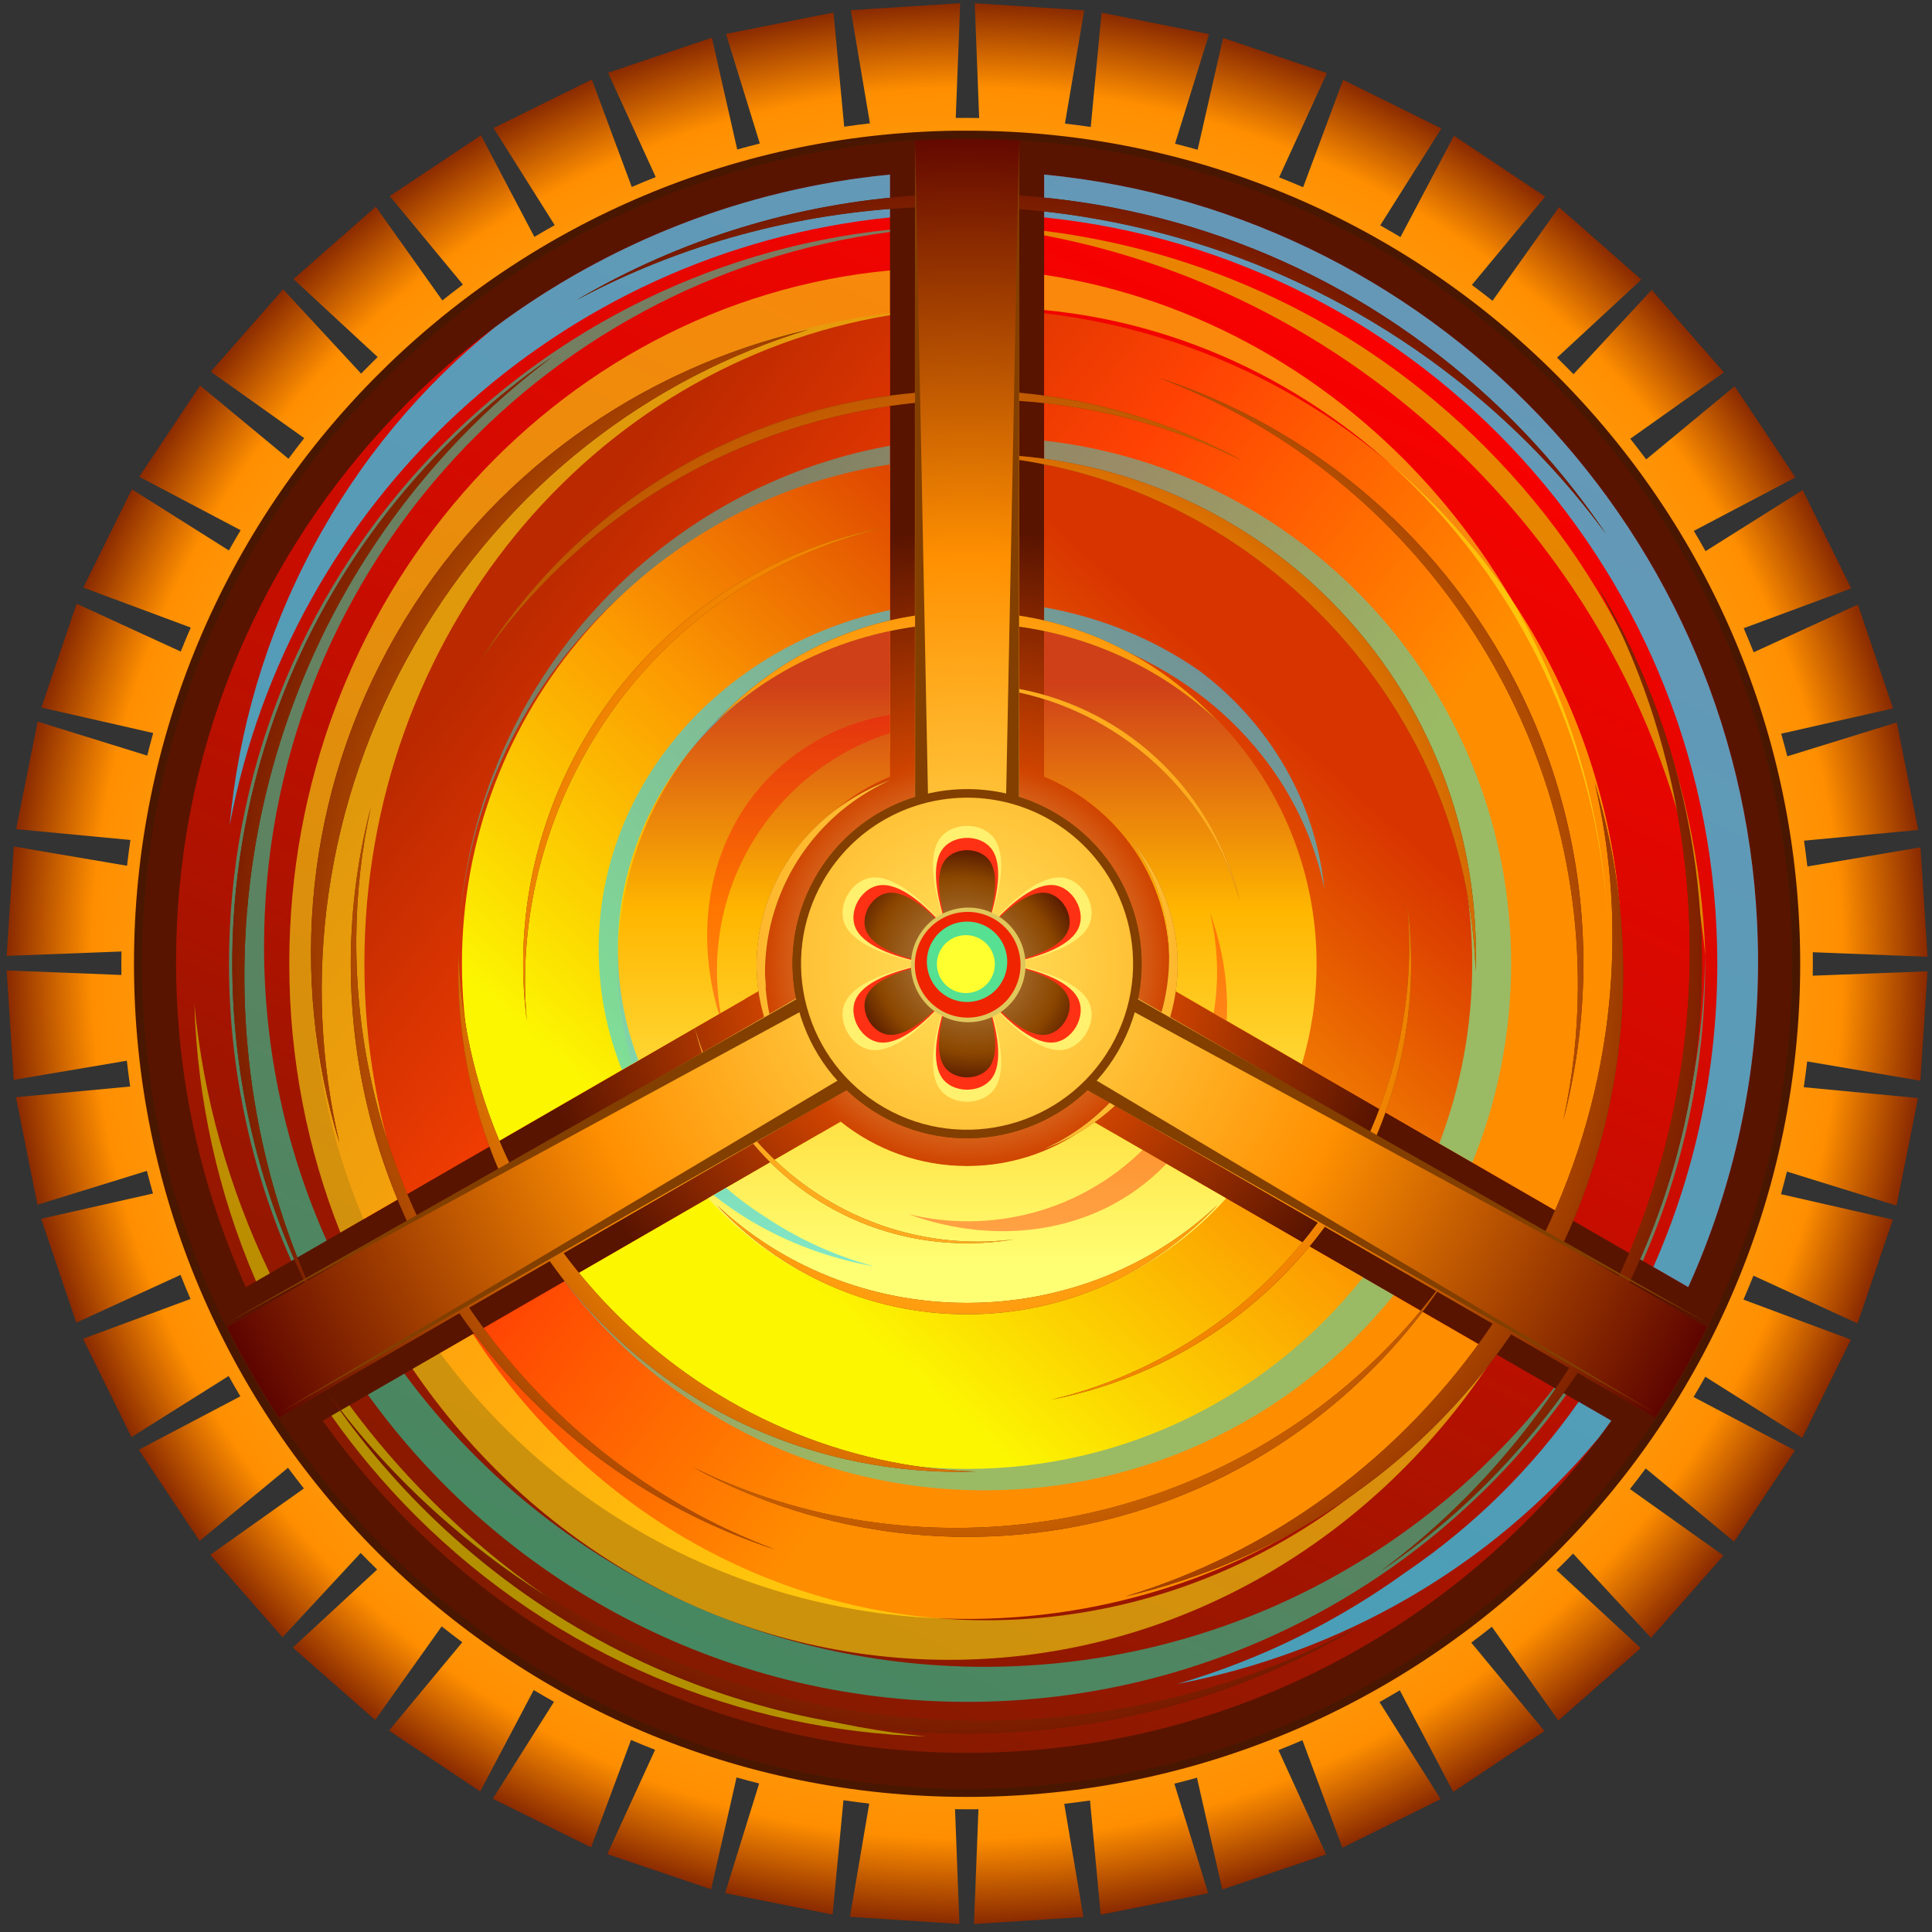
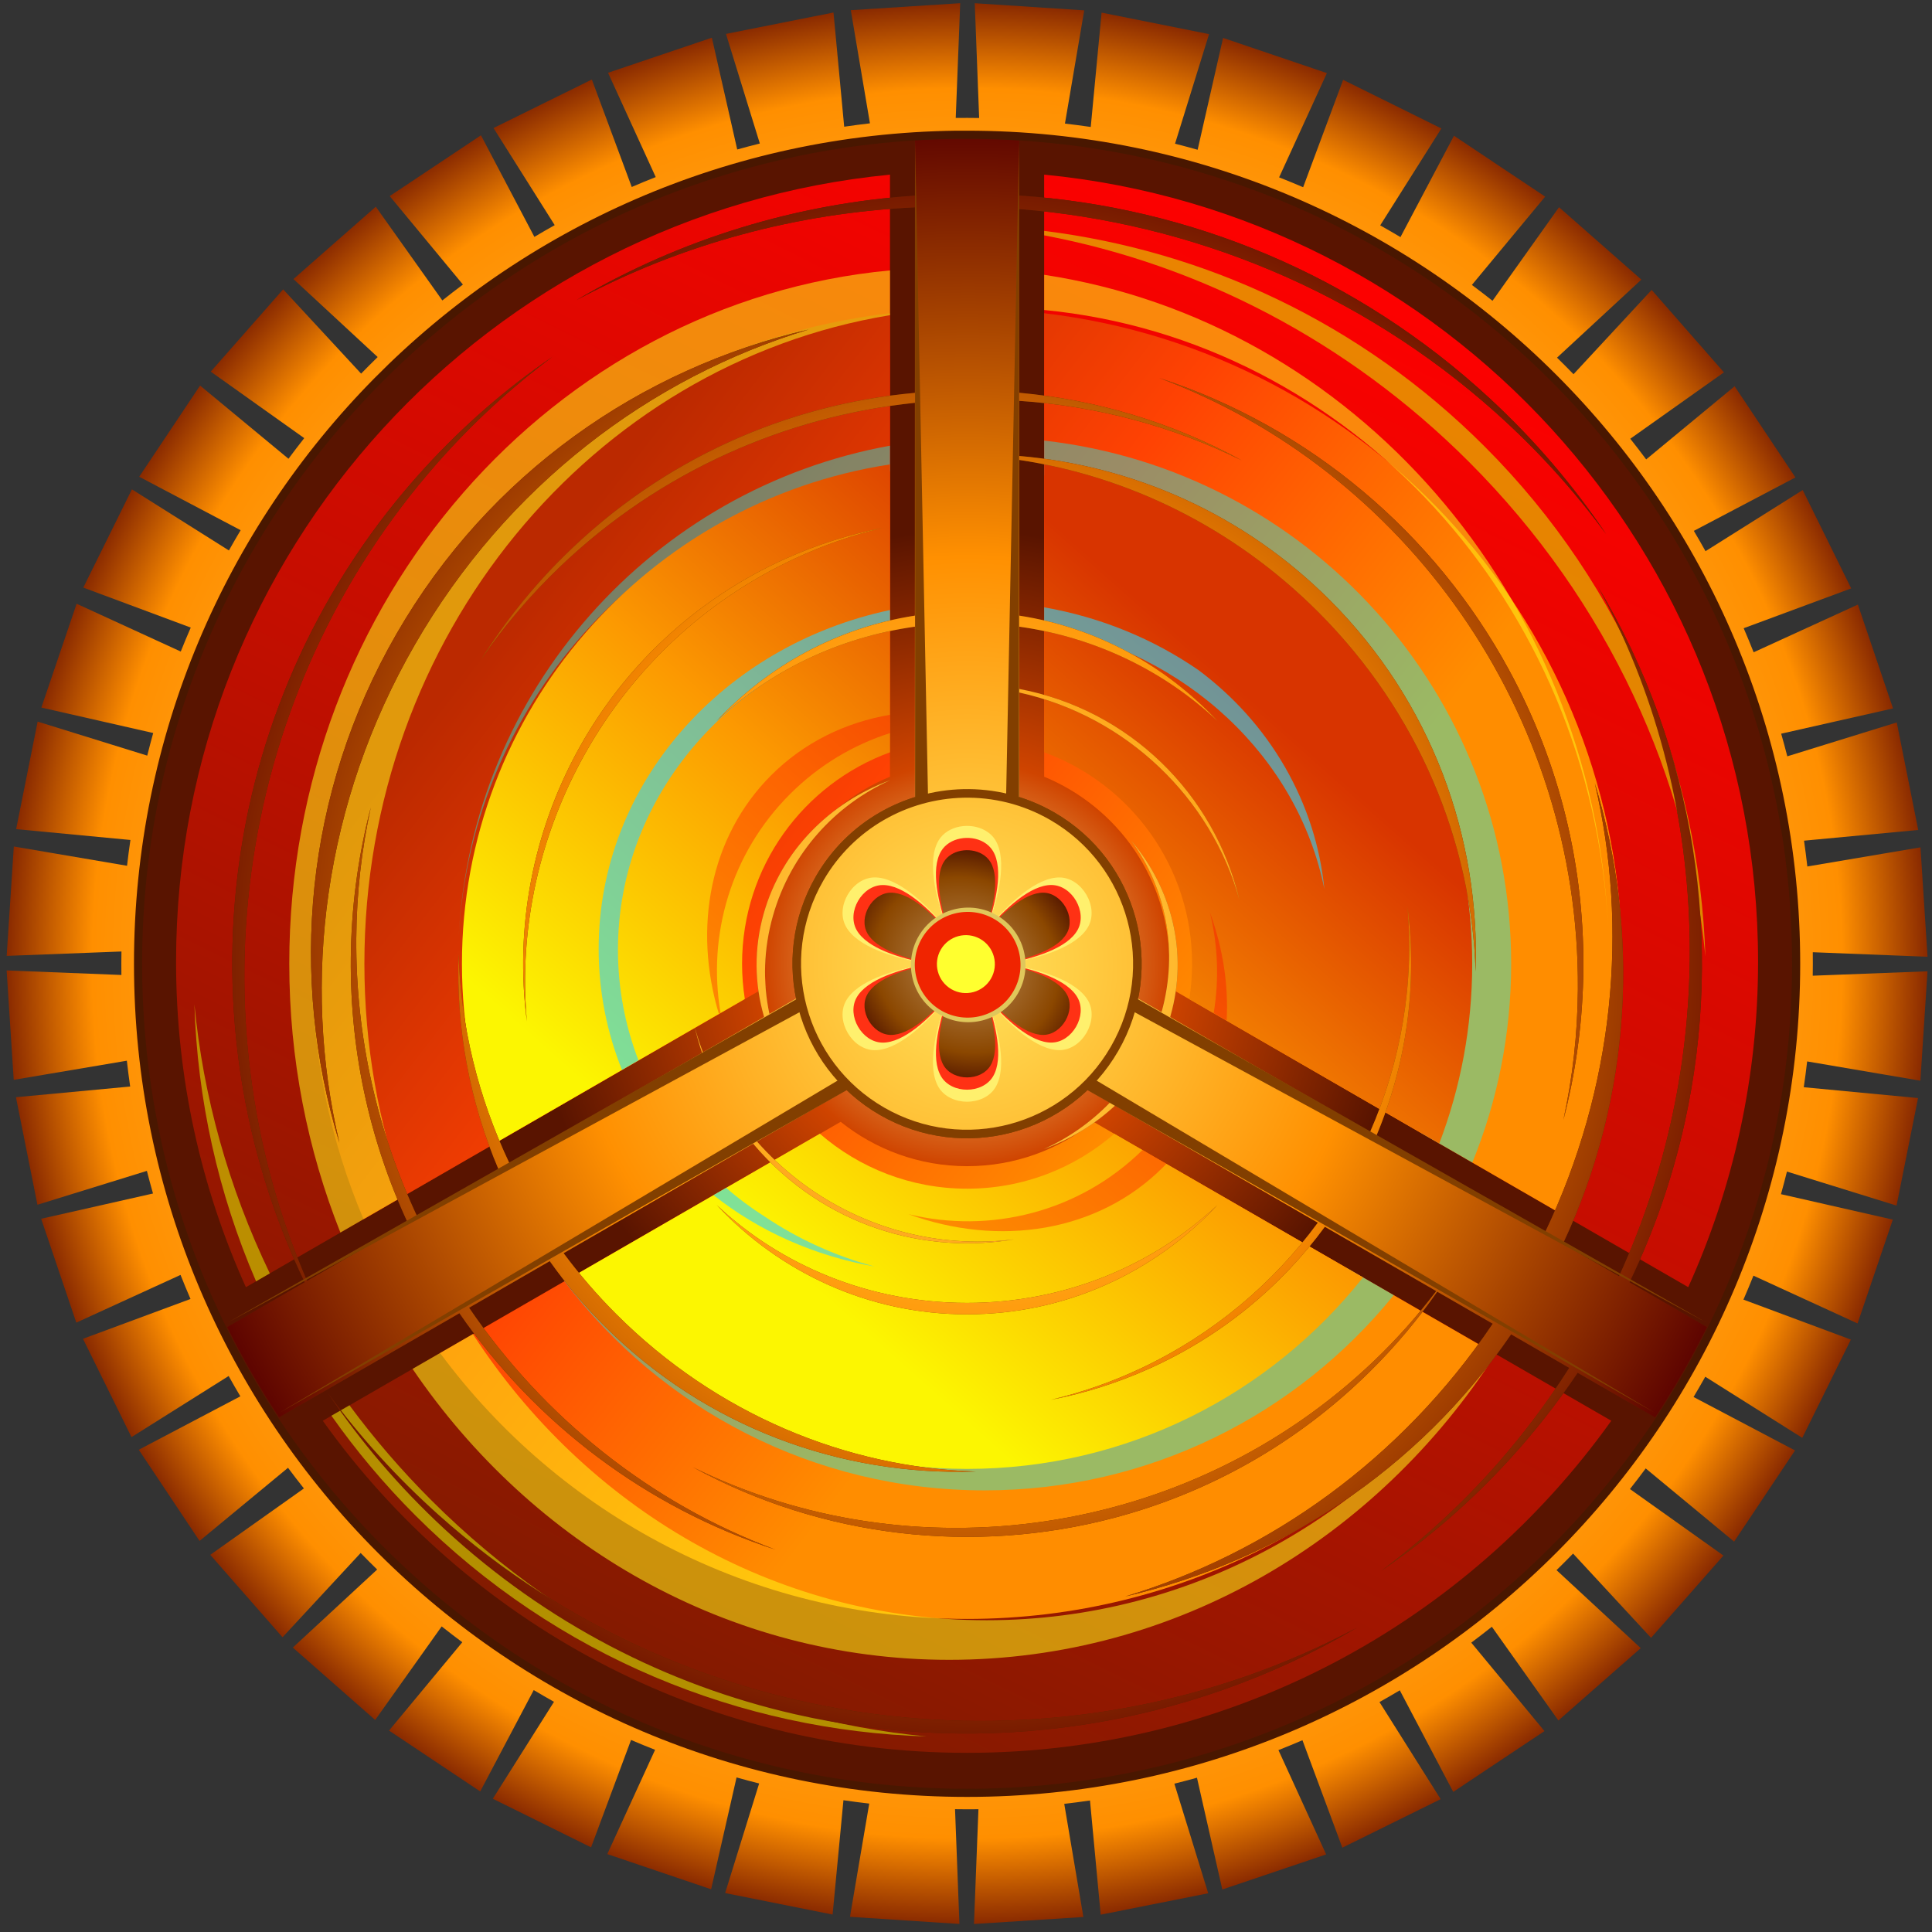
<svg xmlns="http://www.w3.org/2000/svg" xmlns:xlink="http://www.w3.org/1999/xlink" version="1.1" viewBox="0 0 700 700">
  <rect x="0" y="0" width="700" height="700" fill="#333333" stroke="none" />
  <defs>
    <linearGradient id="a">
      <stop stop-color="#bb8f5d" offset="0" />
      <stop stop-color="#8b4700" offset=".754" />
      <stop stop-color="#591b00" offset="1" />
    </linearGradient>
    <linearGradient x1="1886.8" x2="1886.8" y1="604.24" y2="642.5" gradientUnits="userSpaceOnUse">
      <stop stop-color="#ffd36d" offset="0" />
      <stop stop-color="#ff5979" offset=".492" />
      <stop stop-color="#941447" offset="1" />
    </linearGradient>
    <radialGradient id="g" cx="815.14" cy="-1764.8" r="398.21" gradientTransform="matrix(1.012 -1.4115e-7 1.4114e-7 1.012 -9.801 21.158)" gradientUnits="userSpaceOnUse">
      <stop stop-color="#fffa94" offset="0" />
      <stop stop-color="#ff8f00" offset=".879" />
      <stop stop-color="#590000" offset="1" />
    </radialGradient>
    <radialGradient id="f" cx="843.48" cy="-1234.4" r="308.06" gradientTransform="matrix(.523 0 0 .523 401.99 -588.28)" gradientUnits="userSpaceOnUse">
      <stop stop-color="#ffffa2" offset="0" />
      <stop stop-color="#cf4400" offset=".466" />
      <stop stop-color="#591400" offset="1" />
    </radialGradient>
    <linearGradient id="k" x1="980.34" x2="692.45" y1="-2052.2" y2="-1469.9" gradientUnits="userSpaceOnUse">
      <stop stop-color="#f00" offset="0" />
      <stop stop-color="#c40e00" offset=".5" />
      <stop stop-color="#821b00" offset="1" />
    </linearGradient>
    <linearGradient id="j" x1="654.29" x2="911.64" y1="-1939.9" y2="-1741.4" gradientUnits="userSpaceOnUse">
      <stop stop-color="#bb2900" offset="0" />
      <stop stop-color="#ff4203" offset=".5" />
      <stop stop-color="#ff8d00" offset="1" />
    </linearGradient>
    <linearGradient id="i" x1="922.54" x2="726.26" y1="-1878.8" y2="-1657.5" gradientUnits="userSpaceOnUse">
      <stop stop-color="#d83400" offset="0" />
      <stop stop-color="#fc9901" offset=".499" />
      <stop stop-color="#fcf601" offset="1" />
    </linearGradient>
    <linearGradient id="h" x1="813.5" x2="813.5" y1="-1877.8" y2="-1642.1" gradientUnits="userSpaceOnUse">
      <stop stop-color="#cf4019" offset="0" />
      <stop stop-color="#ffb600" offset=".387" />
      <stop stop-color="#ffff74" offset="1" />
    </linearGradient>
    <radialGradient id="e" cx="815.14" cy="-1750.7" r="329.83" gradientTransform="matrix(.989 0 0 1.013 9.331 456.94)" gradientUnits="userSpaceOnUse">
      <stop stop-color="#bb8f5d" offset="0" />
      <stop stop-color="#8b4700" offset=".392" />
      <stop stop-color="#591b00" offset="1" />
    </radialGradient>
    <radialGradient id="d" cx="815.14" cy="-1764.8" r="53.733" gradientTransform="matrix(.719 .415 -.375 .649 -432.57 -957.31)" gradientUnits="userSpaceOnUse" xlink:href="#a" />
    <radialGradient id="c" cx="815.14" cy="-1750.7" r="329.83" gradientTransform="matrix(1.022 0 0 1.047 -17.659 516.34)" gradientUnits="userSpaceOnUse">
      <stop stop-color="#ffe45d" offset="0" />
      <stop stop-color="#ff9001" offset=".479" />
      <stop stop-color="#590000" offset="1" />
    </radialGradient>
    <radialGradient id="b" cx="815.14" cy="-1764.8" r="53.733" gradientTransform="matrix(.818 .472 -.426 .738 -603.78 -846.51)" gradientUnits="userSpaceOnUse" xlink:href="#a" />
  </defs>
  <g transform="translate(0 -352.36)">
    <g transform="matrix(-.946 .254 .254 .946 3609.1 -307.12)" />
    <g transform="matrix(-.946 .254 -.254 -.946 3247.2 -1657.6)" />
    <g transform="matrix(-.693 .693 .693 .693 3587 -1069.1)" />
    <g transform="matrix(-.693 .693 -.693 -.693 2598.3 -2057.8)" />
    <g transform="matrix(-.254 .946 .946 .254 3186.8 -1718)" />
    <g transform="matrix(-.254 .946 -.946 -.254 1836.3 -2079.8)" />
    <g transform="matrix(.254 .946 .946 -.254 2515.9 -2079.8)" />
    <g transform="matrix(.254 .946 -.946 .254 1165.4 -1718)" />
    <g transform="matrix(.693 .693 .693 -.693 1753.9 -2057.8)" />
    <g transform="matrix(.693 .693 -.693 .693 765.25 -1069.1)" />
    <g transform="matrix(.946 .254 .254 -.946 1105 -1657.6)" />
    <g transform="matrix(.946 .254 -.254 .946 743.16 -307.12)" />
    <g transform="matrix(.525 .525 -.525 .525 677.88 -972.4)" />
    <g transform="matrix(0 .743 -.743 0 1536.5 -1426.7)" />
    <g transform="matrix(-.525 .525 -.525 -.525 2464.9 -1140.8)" />
    <g transform="matrix(1.672 0 0 1.672 -1348.9 109.53)" fill="#241f1c">
      <g transform="translate(369.2 2.283)" />
      <g transform="matrix(.707 .707 -.707 .707 737.17 -1216.9)" />
      <g transform="matrix(-.707 .707 .707 .707 3312.5 -1216.9)" />
      <g transform="matrix(0 1 1 0 2190.2 -1818.7)" />
    </g>
    <g transform="matrix(1.405 0 0 1.177 -763.66 -138.41)" fill="#241c1c" />
    <g transform="matrix(1.508 0 0 1.264 -959.8 -212.4)" fill="#ffb380" />
    <g transform="matrix(.895 0 0 .895 -379.16 2281)">
      <path d="m818.25-2153.6 1.781 46.466c-3.17-0.047-6.327-0.06-9.479-0.019l1.806-46.46-44.286 2.835 7.746 45.801c-3.493 0.4-6.962 0.865-10.424 1.37l-4.33-46.234-43.527 8.664 13.705 44.368c-3.067 0.774-6.119 1.564-9.155 2.421l-10.259-45.254-42.037 14.198 19.311 42.228c-3.259 1.292-6.503 2.618-9.713 4.007l-16.153-43.503-39.801 19.64 24.768 39.31c-2.768 1.549-5.504 3.135-8.225 4.759l-21.632-41.127-36.937 24.61 29.637 35.812c-2.818 2.095-5.582 4.253-8.334 6.432l-26.935-37.942-33.341 29.285 34.098 31.576c-2.27 2.204-4.492 4.443-6.701 6.709l-31.569-34.116-29.304 33.307 37.846 26.924c-2.176 2.74-4.288 5.544-6.381 8.352l-35.79-29.637-24.643 36.914 41.067 21.64c-1.621 2.712-3.201 5.442-4.749 8.203l-39.27-24.739-19.676 39.771 43.5 16.19c-1.389 3.209-2.756 6.439-4.049 9.7l-42.156-19.348-14.272 42.031 45.28 10.298c-0.856 3.031-1.645 6.086-2.419 9.152l-44.37-13.769-8.704 43.533 46.263 4.384c-0.508 3.463-0.96 6.946-1.364 10.445l-45.841-7.801-2.888 44.282 46.466-1.781c-0.048 3.178-0.061 6.347-0.022 9.508l-46.458-1.834 2.863 44.287 45.802-7.746c0.4 3.498 0.834 6.982 1.34 10.45l-46.234 4.33 8.692 43.529 44.311-13.708c0.775 3.07 1.62 6.12 2.478 9.158l-45.28 10.229 14.227 42.039 42.2-19.313c1.298 3.272 2.638 6.52 4.034 9.744l-43.529 16.122 19.64 39.801 39.336-24.738c1.544 2.758 3.113 5.512 4.731 8.223l-41.127 21.631 24.611 36.908 35.811-29.608c2.1 2.825 4.245 5.604 6.43 8.363l-37.91 26.88 29.255 33.368 31.635-34.123c2.198 2.263 4.42 4.497 6.681 6.699l-34.147 31.596 33.335 29.306 26.926-37.875c2.748 2.182 5.534 4.31 8.351 6.409l-29.664 35.76 36.913 24.642 21.666-41.036c2.708 1.618 5.446 3.203 8.203 4.749l-24.766 39.24 39.771 19.676 16.188-43.472c3.215 1.391 6.466 2.698 9.733 3.994l-19.351 42.212 42.033 14.243 10.298-45.28c3.035 0.857 6.08 1.673 9.15 2.447l-13.769 44.37 43.505 8.702 4.386-46.291c3.467 0.508 6.942 0.959 10.445 1.364l-7.801 45.841 44.311 2.89-1.781-46.466c3.17 0.047 6.327 0.059 9.479 0.019l-1.806 46.46 44.285-2.835-7.746-45.801c3.493-0.4 6.962-0.865 10.424-1.37l4.33 46.234 43.527-8.663-13.705-44.368c3.067-0.774 6.119-1.564 9.155-2.421l10.259 45.254 42.037-14.198-19.311-42.228c3.258-1.292 6.503-2.618 9.714-4.007l16.153 43.503 39.801-19.64-24.768-39.31c2.768-1.549 5.504-3.135 8.225-4.759l21.632 41.127 36.937-24.61-29.636-35.812c2.818-2.095 5.582-4.253 8.334-6.432l26.935 37.942 33.341-29.285-34.098-31.577c2.27-2.204 4.492-4.443 6.701-6.709l31.57 34.116 29.304-33.307-37.846-26.924c2.176-2.74 4.288-5.544 6.381-8.352l35.79 29.637 24.643-36.914-41.067-21.639c1.621-2.712 3.201-5.442 4.749-8.203l39.27 24.739 19.676-39.771-43.5-16.189c1.389-3.209 2.756-6.439 4.049-9.7l42.155 19.347 14.272-42.031-45.28-10.298c0.855-3.031 1.645-6.086 2.419-9.152l44.37 13.769 8.704-43.533-46.263-4.384c0.508-3.464 0.96-6.946 1.364-10.445l45.841 7.801 2.888-44.282-46.466 1.781c0.047-3.178 0.062-6.347 0.021-9.508l46.458 1.834-2.863-44.287-45.802 7.746c-0.4-3.498-0.834-6.982-1.34-10.451l46.234-4.33-8.692-43.529-44.311 13.708c-0.775-3.07-1.62-6.12-2.478-9.158l45.28-10.229-14.227-42.039-42.2 19.313c-1.298-3.272-2.639-6.52-4.034-9.744l43.529-16.122-19.64-39.801-39.336 24.738c-1.544-2.757-3.113-5.512-4.731-8.223l41.127-21.632-24.611-36.908-35.811 29.608c-2.1-2.825-4.245-5.604-6.43-8.363l37.91-26.88-29.255-33.368-31.635 34.123c-2.198-2.263-4.42-4.497-6.681-6.699l34.147-31.596-33.335-29.306-26.926 37.875c-2.748-2.182-5.534-4.31-8.351-6.409l29.664-35.76-36.913-24.643-21.666 41.036c-2.708-1.618-5.446-3.203-8.203-4.749l24.766-39.24-39.771-19.676-16.188 43.472c-3.215-1.391-6.466-2.698-9.733-3.994l19.351-42.212-42.033-14.243-10.298 45.28c-3.035-0.857-6.08-1.673-9.15-2.447l13.769-44.37-43.505-8.702-4.386 46.291c-3.467-0.508-6.942-0.959-10.445-1.365l7.801-45.841-44.311-2.89z" color="#000000" fill="url(#g)" />
      <path transform="matrix(1.091 0 0 1.091 -104.78 -418.53)" d="m1151.5-1234.4c0 170.14-137.92 308.06-308.06 308.06-170.14 0-308.06-137.92-308.06-308.06 0-170.14 137.92-308.06 308.06-308.06 170.14 0 308.06 137.92 308.06 308.06z" color="#000000" fill="url(#f)" />
      <path d="m783.93-2084.2c-162.2 15.686-289.01 152.34-289.01 318.66 0 46.949 10.115 91.545 28.268 131.72l188.81-109.06c-1.488-7.055-2.265-14.367-2.265-21.866 0-47.346 31.224-87.387 74.198-100.69v-218.75zm62.412 0v218.75c42.974 13.306 74.198 53.346 74.198 100.69 0 7.52-0.768 14.857-2.265 21.931l188.81 109c18.152-40.173 28.268-84.769 28.268-131.72 0-166.32-126.81-302.97-289.01-318.66zm-103.88 395.81-188.15 108.64c58.063 81.369 153.26 134.44 260.84 134.44 107.57 0 202.71-53.083 260.78-134.44l-188.12-108.64c-18.909 17.996-44.49 29.056-72.655 29.056s-53.779-11.059-72.688-29.056z" color="#000000" fill="url(#k)" />
      <path d="m783.93-2028.1c-131.76 15.454-234.02 127.46-234.02 263.37 0 36.692 7.442 71.637 20.913 103.42l162.94-94.094c-0.347-3.063-0.558-6.168-0.558-9.324 0-34.189 20.965-63.468 50.724-75.741v-187.63zm62.412 0v187.63c29.759 12.273 50.724 41.552 50.724 75.741 0 3.167-0.208 6.283-0.558 9.357l162.91 94.061c13.475-31.784 20.946-66.721 20.946-103.42 0-135.91-102.26-247.92-234.02-263.37zm-82.373 327.33-162.15 93.634c48.312 65.284 125.85 107.62 213.3 107.62s165.02-42.336 213.34-107.62l-162.15-93.634c-14.019 11.228-31.793 17.959-51.151 17.959s-37.165-6.731-51.184-17.959z" color="#000000" fill="url(#j)" />
      <path transform="translate(0 -447.64)" d="m846.34-1528.9v9.656 4.375c93.735 17.065 164.81 99.091 164.81 197.75 0 24.102-4.254 47.209-12.031 68.625l20.562 11.844c10.133-24.835 15.719-51.991 15.719-80.469 0-109.58-82.688-199.8-189.06-211.78zm-62.406 2.062c-95.968 17.401-169.54 99.048-174.59 198.78 5.218-97.195 79.464-176.05 174.59-188.41v-10.375zm-174.59 220.69c1.113 21.966 5.544 43.063 12.812 62.781l0.688-0.375c-7.646-19.498-12.321-40.492-13.5-62.406zm359.59 112.25c-36.786 47.352-94.245 77.844-158.84 77.844-62.77 0-118.82-28.771-155.69-73.844l-2.281 1.312c38.915 51.434 100.62 84.656 170.09 84.656 66.892 0 126.57-30.829 165.66-79.031l-18.938-10.937z" color="#000000" fill="#0ff" opacity=".394" />
      <path d="m783.93-1966.9c-98.129 15.026-173.28 99.81-173.28 202.14 0 25.614 4.73 50.125 13.329 72.721l101.19-58.439c-0.734-4.657-1.116-9.418-1.116-14.282 0-39.335 24.958-72.848 59.884-85.591v-116.55zm62.412 0v116.55c34.926 12.742 59.884 46.256 59.884 85.591 0 4.874-0.379 9.647-1.116 14.314l101.19 58.439c8.607-22.604 13.329-47.129 13.329-72.754 0-102.33-75.153-187.12-173.28-202.14zm-90.811 270.95-100.69 58.177c37.46 47.223 95.323 77.514 160.28 77.514s122.85-30.291 160.31-77.514l-100.69-58.144c-15.975 13.842-36.791 22.227-59.588 22.227-22.805 0-43.644-8.409-59.621-22.259z" color="#000000" fill="url(#i)" />
-       <path d="m783.93-1902.8c-63.129 14.209-110.28 70.602-110.28 138.02 0 14.112 2.064 27.751 5.91 40.612l54.204-31.288c-0.347-3.063-0.558-6.168-0.558-9.324 0-34.189 20.965-63.468 50.724-75.741v-62.28zm62.412 0v62.28c29.759 12.273 50.724 41.552 50.724 75.741 0 3.167-0.208 6.283-0.558 9.357l54.171 31.288c3.853-12.872 5.942-26.519 5.942-40.645 0-67.42-47.151-123.81-110.28-138.02zm-82.373 201.98-53.712 31.025c25.887 28.567 63.274 46.522 104.86 46.522s79.008-17.954 104.9-46.522l-53.712-31.025c-14.019 11.228-31.793 17.959-51.151 17.959s-37.165-6.731-51.184-17.959z" color="#000000" fill="url(#h)" />
-       <path transform="translate(0 -447.64)" d="m783.94-1614.3c-150.37 15.588-267.59 142.7-267.59 297.19 0 42.802 9.009 83.502 25.219 120.31l14.312-8.25c-16.296-36.375-25.344-76.684-25.344-119.12 0-148.13 110.39-270.44 253.41-289.19v-0.938zm329.97 293.62c-0.514 43.667-10.649 85.021-28.344 122.06l3.125 1.812c16.216-36.814 25.25-77.506 25.25-120.31 0-1.195-0.017-2.371-0.031-3.562zm-526.56 169.5-14.781 8.531c54.248 75.301 142.67 124.34 242.56 124.34 99.893 0 188.34-49.04 242.59-124.34l-4.938-2.844c-53.366 68.749-136.79 113-230.56 113-96.336 0-181.76-46.696-234.88-118.69z" color="#000000" fill="#0fc" opacity=".478" />
      <path transform="translate(0 -447.64)" d="m783.94-1597.8c-136.31 12.784-243.19 133.54-243.19 280.66 0 38.589 7.379 75.351 20.688 108.84l9.406-5.438 16.5-9.531c-10.455-29.196-16.188-60.82-16.188-93.875 0-132.72 92.243-242.68 212.78-262.53v-18.125zm62.406 1.781v14.25c123.75 11.938 221.63 118.27 228.34 250.16-6.502-135.3-103.45-245.42-228.34-264.41zm228.34 293.38c-1.564 30.656-8.061 59.937-18.656 86.969l0.938 0.531c10.073-27.357 16.242-56.773 17.719-87.5zm-459.62 135.44-13.25 7.656-11.156 6.437c48.477 71.31 127.72 117.78 217.25 117.78 92.042 0 173.21-49.088 221.25-123.81l-0.687-0.406-1.781-1.031c-45.825 66.2-119.94 109.22-203.59 109.22-86.41 0-162.64-45.903-208.03-115.84z" color="#000000" fill="#fff117" opacity=".558" />
-       <path transform="translate(0 -447.64)" d="m783.94-1636.6c-59.653 5.769-114.5 27.926-160.03 61.875-29.437 23.736-54.616 53.591-73.562 89.031-19.145 35.812-30.192 74.043-33.75 112.66 24.379-131.04 132.86-232.5 267.34-246.22v-17.344zm62.406 0v17.344c153.07 15.624 272.5 144.9 272.5 302.09 0 43.698-9.257 85.236-25.875 122.78l14.125 8.156c18.152-40.173 28.25-84.77 28.25-131.72 0-166.32-126.8-302.97-289-318.66zm216.38 496.81c-19.133 27.308-42.582 50.206-69.031 68.312-0.037 0.027-0.088 0.035-0.125 0.062-27.92 20.308-59.402 35.984-93.375 45.875 66.123-12.719 126.75-46.993 170.78-99.844 1.682-2.232 3.344-4.505 4.969-6.781l-13.219-7.625z" color="#000000" fill="#2ad4ff" opacity=".717" />
      <path transform="translate(0 -447.64)" d="m846.34-1461.4v6.219 1.5c57.51 10.606 102.69 52.856 113.44 106.34-1.689-16.976-6.941-33.787-16.031-49.531-8.996-15.581-20.961-28.689-34.938-39.125-18.134-12.52-39.373-21.375-62.469-25.406zm-62.406 1.094c-67.55 14.329-117.94 70.292-117.94 137.19 0 17.216 3.33 33.72 9.438 48.969l4.125-2.375 2-1.156 0.562-0.313c-5.381-13.994-8.312-29.078-8.312-44.781 0-62.868 46.937-115.57 110.12-129.75v-2.656-5.125zm-66.344 233.91-3.906 2.25-1.188 0.688c18.611 14.8 41.123 24.626 65.156 28.906-16.131-4.349-31.087-11.228-44.344-20.156-0.018-0.012-0.045-0.019-0.062-0.031-5.494-3.483-10.728-7.381-15.625-11.656-6e-3 -0.01-0.025 0.01-0.031 0z" color="#000000" fill="#2ad4ff" opacity=".589" />
      <path transform="translate(0 -447.64)" d="m815.16-1651.2c-7.086 0-14.149 0.221-21.125 0.656v22.469c-47.723 3.234-94.773 17.391-137.06 42.312 42.421-22.752 89.406-35.307 137.06-37.562v75.094c-51.731 4.69-102.2 26.663-142.03 66.031-13.062 12.911-24.242 26.992-33.594 41.906 9.132-13.341 19.802-25.98 32.062-37.688 40.504-38.677 91.441-60.757 143.56-66.219v86.156c-31.392 4.837-59.389 20.299-80.281 42.656 21.337-20.059 49.209-33.846 80.281-38.188v69.906c-28.083 8.942-48.469 35.204-48.469 66.25 0 4.716 0.512 9.329 1.406 13.781l-11.844 6.844c-2.712-12.652-2.416-26.238 1.438-39.781 7.188-25.262 25.204-44.831 47.469-54.844-24.303 8.996-43.91 28.3-51.188 53.875-4.061 14.273-3.764 28.681 0.125 41.969l-24.75 14.312c-1.253-3.302-2.366-6.671-3.312-10.094 0.819 3.506 1.799 6.934 2.938 10.313l-77.844 44.969c-12.894-27.034-19.827-55.981-20.719-84.844-1.01 29.816 4.436 59.664 16.312 87.375l-32.938 19.031c-16.128-34.422-25.064-72.802-24.781-113 0.128-18.226 2.162-35.895 5.875-52.875-4.782 18.312-7.552 37.448-8.031 57.188-0.963 39.62 7.37 77.3 23 110.97l-40.781 23.531c-46.326-106.9-29.481-237.82 52.781-331.16 14.369-16.302 30.004-30.622 46.625-43-18.624 12.741-36.068 27.828-51.938 45.219-84.258 92.335-99.416 223.31-48.406 329.47l-31.375 18.125c6.245 12.667 13.258 24.864 21 36.562l73-42.156c30.659 44.455 75.406 78.556 127.97 95.719-50.551-18.787-93.85-53.518-124.06-97.938l32.656-18.875c6.505 9.191 13.87 17.964 22.094 26.188 41.207 41.206 95.908 60.845 150.38 59-52.232-1.613-104.82-22.979-145.62-63.781-7.808-7.808-14.87-16.039-21.25-24.625l76.75-44.312c6.972 8.287 15.128 15.577 24.219 21.594 15.962 10.564 34.807 17.212 55.281 18.5 8.941 0.562 17.691 0.063 26.156-1.375-7.821 1.008-15.882 1.224-24.125 0.562-31.945-2.562-60.22-17.759-80-40.187l37.438-21.594c12.447 11.709 29.188 18.875 47.625 18.875s35.21-7.166 47.656-18.875l10.156 5.875c-7.691 7.965-16.834 14.371-26.812 18.844 10.767-3.97 20.631-9.984 28.906-17.656l82.094 47.406c-18.127 24.648-42.43 45.258-71.812 59.062-11.882 5.583-24.001 9.759-36.188 12.625 13.384-2.585 26.681-6.738 39.656-12.562 29.356-13.179 53.42-33.255 71.188-57.469l45.094 26.031c-7.518 9.908-15.909 19.392-25.25 28.313-75.576 72.166-187.46 86.558-275.66 43 52.468 28.587 113.66 35.473 170.34 20.531 37.944-10.002 73.871-29.779 103.78-59.344 10.209-10.091 19.252-20.89 27.188-32.25l22.469 12.969c-37.044 54.919-90.375 92.816-148.75 110.41 62.004-14.383 118.35-50.87 156.19-106.12l23.531 13.594c-8.633 13.602-18.4 26.677-29.344 39.094-14.369 16.302-30.036 30.591-46.656 42.969 18.624-12.741 36.099-27.797 51.969-45.188 10.142-11.115 19.29-22.783 27.438-34.906l31.344 18.094c7.747-11.705 14.751-23.919 21-36.594l-31.375-18.125c9.991-20.738 17.432-42.359 22.313-64.406 16.24-73.368 4.267-151.41-35.031-217.16 46.282 84.999 49.531 189.63 8.5 279.12l-22.719-13.125c28.109-59.9 31.259-126.21 12.906-186.47 13.808 58.73 7.95 123.15-20.312 182.19l-68.156-39.344c12.168-28.935 16.788-61.003 12.625-92.937 2.812 31.341-2.65 62.838-15.188 91.437l-80.875-46.687c0.043-0.146 0.083-0.291 0.125-0.438 7.288-25.612 0.508-51.633-15.812-70.875 13.899 19.013 19.168 44.211 12.219 69.313l-10.562-6.094c0.894-4.452 1.406-9.066 1.406-13.781 0-31.046-20.386-57.308-48.469-66.25v-43.25c43.409 9.56 77.775 42.767 89.156 84.094-10.005-43.018-44.671-77.151-89.156-85.531v-25.219c31.072 4.341 58.913 18.129 80.25 38.188-20.892-22.357-48.858-37.819-80.25-42.656v-63.031c43.862 6.582 86.614 27.145 121 61.531 40.803 40.802 62.136 93.393 63.75 145.62 1.845-54.466-17.794-109.17-59-150.38-34.988-34.988-79.703-54.437-125.75-58.375v-22.313c31.138 2.093 61.82 10.112 90.062 24.094-28.185-15.394-58.885-24.539-90.062-27.375v-74.375c69.276 5.559 137.54 32.913 192.88 82.406 16.969 15.178 31.847 31.68 44.688 49.188-13.206-19.608-28.84-38.024-46.938-54.781-54.415-50.386-121.99-77.666-190.62-82.281v-22.437c-6.976-0.435-14.008-0.656-21.094-0.656zm-64.062 77.312c-68.153 15.81-129.47 58.336-166.88 123.12-37.406 64.789-43.572 139.2-23.188 206.12-15.354-65.305-6.383-137.66 30.656-201.81 37.039-64.154 95.173-108.08 159.41-127.44zm141.81 19.625c99.101 36.939 170.29 135.15 169.5 247.5-0.128 18.226-2.162 35.895-5.875 52.875 4.782-18.312 7.552-37.448 8.031-57.188 1.098-45.203-9.895-87.896-30.031-124.97-30.08-55.383-80.578-98.217-141.62-118.22zm-111.69 60.656c-13.384 2.586-26.681 6.737-39.656 12.563-74.155 33.291-114.7 110.63-104.62 187.28-6.886-75.929 34.796-152.78 108.09-187.22 11.882-5.582 24.001-9.758 36.188-12.625zm-67.438 274.16c25.477 27.263 61.443 44.25 101.34 44.25 39.901 1e-4 75.898-16.987 101.38-44.25-26.07 24.507-61.866 39.625-101.38 39.625-39.509 0-75.274-15.118-101.34-39.625zm-157.34 76.219c13.205 19.608 28.871 38.024 46.969 54.781 41.442 38.374 90.507 63.33 141.88 75.094 76.738 17.574 158.58 5.638 227.75-35.031-116.48 62.329-267.27 47.901-371.88-45.656-16.969-15.178-31.878-31.68-44.719-49.188z" color="#000000" fill="url(#e)" />
      <g transform="translate(-6.6684e-5 .001)">
        <path d="m822.29-1817.3c-5.899-3.349-14.807-2.047-18.362 3.91-4.655 7.798-1.234 22.422 3.012 34.455-8.298-9.695-19.256-19.964-28.337-19.833-8.878 0.128-15.538 11.665-11.211 19.418 4.426 7.93 18.8 12.285 31.344 14.624-12.544 2.339-26.919 6.689-31.345 14.619-4.329 7.752 2.333 19.292 11.211 19.421 9.084 0.132 20.042-10.148 28.34-19.845-4.248 12.036-7.672 26.665-3.016 34.466 4.551 7.624 17.874 7.623 22.425 0 4.655-7.798 1.234-22.422-3.013-34.455 8.298 9.695 19.256 19.965 28.337 19.833 8.878-0.129 15.538-11.665 11.211-19.418-4.427-7.931-18.799-12.285-31.344-14.624 12.544-2.339 26.919-6.689 31.345-14.619 4.327-7.753-2.336-19.287-11.214-19.416-9.084-0.132-20.039 10.143-28.338 19.84 4.249-12.036 7.669-26.66 3.013-34.461-0.995-1.667-2.409-2.975-4.06-3.913z" color="#000000" fill="#ef3300" />
        <path d="m821.19-1809.2c-4.989-2.832-12.523-1.731-15.53 3.307-3.937 6.595-1.044 18.963 2.548 29.14-7.018-8.199-16.286-16.885-23.966-16.774-7.509 0.109-13.142 9.866-9.482 16.423 3.744 6.707 15.9 10.39 26.51 12.368-10.609 1.978-22.767 5.657-26.51 12.364-3.661 6.557 1.973 16.317 9.482 16.426 7.683 0.111 16.95-8.582 23.969-16.784-3.593 10.18-6.489 22.552-2.551 29.15 3.849 6.448 15.117 6.447 18.966 0 3.937-6.595 1.044-18.963-2.548-29.14 7.018 8.199 16.286 16.885 23.967 16.774 7.509-0.109 13.142-9.866 9.482-16.423-3.744-6.707-15.9-10.39-26.51-12.369 10.61-1.978 22.767-5.657 26.51-12.364 3.659-6.558-1.976-16.313-9.484-16.422-7.683-0.111-16.948 8.579-23.967 16.78 3.593-10.179 6.486-22.548 2.549-29.146-0.842-1.41-2.037-2.516-3.434-3.309z" color="#000000" fill="url(#d)" />
        <path d="m822.64-1819.8c-6.181-3.51-15.54-2.143-19.265 4.099-4.878 8.171-1.264 23.489 3.186 36.098-8.695-10.159-20.197-20.941-29.712-20.803-9.303 0.135-16.283 12.224-11.748 20.348 4.638 8.31 19.708 12.911 32.854 15.362-13.145 2.451-28.217 6.981-32.855 15.29-4.536 8.123 2.457 20.241 11.76 20.376 9.519 0.138 20.976-10.656 29.673-20.818-4.452 12.612-8.04 27.95-3.161 36.124 4.769 7.989 18.758 7.986 23.526 0 4.878-8.171 1.264-23.489-3.186-36.098 8.696 10.159 20.214 20.909 29.731 20.771 9.303-0.135 16.283-12.224 11.748-20.348-4.639-8.31-19.726-12.879-32.872-15.33 13.145-2.451 28.217-6.981 32.855-15.29 4.534-8.125-2.457-20.241-11.76-20.376-9.519-0.138-21.007 10.638-29.704 20.799 4.452-12.612 8.071-27.932 3.192-36.106-1.043-1.747-2.53-3.112-4.261-4.095zm-0.661 4.776c1.579 0.898 2.923 2.152 3.875 3.747 4.454 7.463 1.175 21.454-2.89 32.968 7.939-9.277 18.447-19.094 27.137-18.968 8.493 0.123 14.835 11.17 10.696 18.587-4.234 7.586-17.962 11.746-29.962 13.983 12.001 2.238 25.724 6.398 29.959 13.984 4.14 7.417-2.22 18.432-10.713 18.555-8.688 0.126-19.152-9.679-27.09-18.953 4.062 11.512 7.324 25.48 2.871 32.939-4.353 7.294-17.092 7.324-21.445 0.031-4.454-7.463-1.206-21.472 2.858-32.986-7.939 9.277-18.416 19.113-27.106 18.987-8.493-0.123-14.837-11.171-10.696-18.588 4.234-7.586 17.962-11.745 29.962-13.983-12.001-2.237-25.725-6.397-29.959-13.984-4.14-7.417 2.22-18.432 10.713-18.555 8.687-0.126 19.152 9.679 27.09 18.953-4.062-11.512-7.324-25.48-2.871-32.94 3.401-5.698 11.927-6.982 17.57-3.777z" color="#000000" fill="#edda62" />
        <path transform="matrix(.065 .038 -.038 .065 713.88 -1716.1)" d="m1151.5-1234.4c0 170.14-137.92 308.06-308.06 308.06-170.14 0-308.06-137.92-308.06-308.06 0-170.14 137.92-308.06 308.06-308.06 170.14 0 308.06 137.92 308.06 308.06z" color="#000000" fill="#e0c75b" />
        <path transform="matrix(.06 .035 -.035 .06 721.57 -1719.8)" d="m1151.5-1234.4c0 170.14-137.92 308.06-308.06 308.06-170.14 0-308.06-137.92-308.06-308.06 0-170.14 137.92-308.06 308.06-308.06 170.14 0 308.06 137.92 308.06 308.06z" color="#000000" fill="#ff640c" />
        <path transform="matrix(.046 .026 -.026 .046 744.24 -1730.7)" d="m1151.5-1234.4c0 170.14-137.92 308.06-308.06 308.06-170.14 0-308.06-137.92-308.06-308.06 0-170.14 137.92-308.06 308.06-308.06 170.14 0 308.06 137.92 308.06 308.06z" color="#000000" fill="#ff9700" />
        <path transform="matrix(.033 .019 -.019 .033 763.37 -1739.9)" d="m1151.5-1234.4c0 170.14-137.92 308.06-308.06 308.06-170.14 0-308.06-137.92-308.06-308.06 0-170.14 137.92-308.06 308.06-308.06 170.14 0 308.06 137.92 308.06 308.06z" color="#000000" fill="#ffff1b" />
        <path transform="translate(0 -447.64)" d="m813.62-1387.8c-23.865 0.535-46.88 13.129-59.688 35.312-19.516 33.803-7.928 77.046 25.875 96.563 33.803 19.516 77.015 7.928 96.531-25.875 19.516-33.804 7.928-77.046-25.875-96.563-11.62-6.709-24.343-9.717-36.844-9.437zm0.062 3.469c11.887-0.266 24.013 2.589 35.062 8.969 32.144 18.558 43.152 59.668 24.594 91.813-18.558 32.144-59.669 43.183-91.812 24.625-32.144-18.558-43.152-59.669-24.594-91.813 12.179-21.094 34.057-33.085 56.75-33.594z" color="#000000" fill="#823f00" />
      </g>
      <path transform="translate(0 -447.64)" d="m846.34-1613.8v1.812c62.242 11.755 122.7 42.416 171.97 91.688 56.714 56.714 88.766 128.26 95.719 200.28-2.399-75.002-32.189-149.31-89.437-206.56-50.036-50.036-113.08-79.089-178.25-87.219zm-344 313.09c1.175 38.294 9.503 76.394 24.969 112.16l5.562-3.219c-16.792-34.888-26.996-71.842-30.531-108.94zm62.781 162.34-7.312 4.219c9.986 14.17 21.292 27.667 33.969 40.344 57.351 57.351 131.83 87.195 206.97 89.5-72.152-6.876-143.84-38.967-200.66-95.781-12.124-12.124-23.103-24.944-32.969-38.281z" color="#000000" fill="#dcf601" opacity=".531" />
      <path transform="translate(0 -447.64)" d="m783.94-1417.9c-18.044 3.069-34.803 11.178-48.125 24.5-24.891 24.89-31.612 61.781-21.156 96.594l0.688-0.406c-5.357-31.253 4.016-64.485 28.094-88.562 11.752-11.752 25.677-19.978 40.5-24.719v-7.344-0.062zm129.53 80.094c3.245 13.342 3.736 27.191 1.5 40.687l5.25 3.031c0.787-14.415-1.496-29.312-6.75-43.719zm-27.312 96.094c-25.802 25.329-61.867 33.966-94.75 25.969 36.642 13.364 76.627 7.435 103.06-19 0.46-0.46 0.896-0.938 1.344-1.406l-5.219-3.031-2.781-1.594-1.656-0.938z" color="#000000" fill="#f00" opacity=".35" />
      <path transform="translate(0 -447.64)" d="m815.16-1651.2c-7.086 0-14.149 0.221-21.125 0.656v22.469c-47.723 3.234-94.773 17.391-137.06 42.312 42.421-22.752 89.406-35.307 137.06-37.562v75.094c-51.731 4.69-102.2 26.663-142.03 66.031-13.062 12.911-24.242 26.992-33.594 41.906 9.132-13.341 19.802-25.98 32.062-37.688 40.504-38.677 91.441-60.757 143.56-66.219v86.156c-31.392 4.837-59.389 20.299-80.281 42.656 21.337-20.059 49.209-33.846 80.281-38.188v69.906c-28.083 8.942-48.469 35.204-48.469 66.25 0 4.716 0.512 9.329 1.406 13.781l-11.844 6.844c-2.712-12.652-2.416-26.238 1.438-39.781 7.188-25.262 25.204-44.831 47.469-54.844-24.303 8.996-43.91 28.3-51.188 53.875-4.061 14.273-3.764 28.681 0.125 41.969l-24.75 14.312c-1.253-3.302-2.366-6.671-3.312-10.094 0.819 3.506 1.799 6.934 2.938 10.313l-77.844 44.969c-12.894-27.034-19.827-55.981-20.719-84.844-1.01 29.816 4.436 59.664 16.312 87.375l-32.938 19.031c-16.128-34.422-25.064-72.802-24.781-113 0.128-18.226 2.162-35.895 5.875-52.875-4.782 18.312-7.552 37.448-8.031 57.188-0.963 39.62 7.37 77.3 23 110.97l-40.781 23.531c-46.326-106.9-29.481-237.82 52.781-331.16 14.369-16.302 30.004-30.622 46.625-43-18.624 12.741-36.068 27.828-51.938 45.219-84.258 92.335-99.416 223.31-48.406 329.47l-31.375 18.125c6.245 12.667 13.258 24.864 21 36.562l73-42.156c30.659 44.455 75.406 78.556 127.97 95.719-50.551-18.787-93.85-53.518-124.06-97.938l32.656-18.875c6.505 9.191 13.87 17.964 22.094 26.188 41.207 41.206 95.908 60.845 150.38 59-52.232-1.613-104.82-22.979-145.62-63.781-7.808-7.808-14.87-16.039-21.25-24.625l76.75-44.312c6.972 8.287 15.128 15.577 24.219 21.594 15.962 10.564 34.807 17.212 55.281 18.5 8.941 0.562 17.691 0.063 26.156-1.375-7.821 1.008-15.882 1.224-24.125 0.562-31.945-2.562-60.22-17.759-80-40.187l37.438-21.594c12.447 11.709 29.188 18.875 47.625 18.875s35.21-7.166 47.656-18.875l10.156 5.875c-7.691 7.965-16.834 14.371-26.812 18.844 10.767-3.97 20.631-9.984 28.906-17.656l82.094 47.406c-18.127 24.648-42.43 45.258-71.812 59.062-11.882 5.583-24.001 9.759-36.188 12.625 13.384-2.585 26.681-6.738 39.656-12.562 29.356-13.179 53.42-33.255 71.188-57.469l45.094 26.031c-7.518 9.908-15.909 19.392-25.25 28.313-75.576 72.166-187.46 86.558-275.66 43 52.468 28.587 113.66 35.473 170.34 20.531 37.944-10.002 73.871-29.779 103.78-59.344 10.209-10.091 19.252-20.89 27.188-32.25l22.469 12.969c-37.044 54.919-90.375 92.816-148.75 110.41 62.004-14.383 118.35-50.87 156.19-106.12l23.531 13.594c-8.633 13.602-18.4 26.677-29.344 39.094-14.369 16.302-30.036 30.591-46.656 42.969 18.624-12.741 36.099-27.797 51.969-45.188 10.142-11.115 19.29-22.783 27.438-34.906l31.344 18.094c7.747-11.705 14.751-23.919 21-36.594l-31.375-18.125c9.991-20.738 17.432-42.359 22.313-64.406 16.24-73.368 4.267-151.41-35.031-217.16 46.282 84.999 49.531 189.63 8.5 279.12l-22.719-13.125c28.109-59.9 31.259-126.21 12.906-186.47 13.808 58.73 7.95 123.15-20.312 182.19l-68.156-39.344c12.168-28.935 16.788-61.003 12.625-92.937 2.812 31.341-2.65 62.838-15.188 91.437l-80.875-46.687c0.043-0.146 0.083-0.291 0.125-0.438 7.288-25.612 0.508-51.633-15.812-70.875 13.899 19.013 19.168 44.211 12.219 69.313l-10.562-6.094c0.894-4.452 1.406-9.066 1.406-13.781 0-31.046-20.386-57.308-48.469-66.25v-43.25c43.409 9.56 77.775 42.767 89.156 84.094-10.005-43.018-44.671-77.151-89.156-85.531v-25.219c31.072 4.341 58.913 18.129 80.25 38.188-20.892-22.357-48.858-37.819-80.25-42.656v-63.031c43.862 6.582 86.614 27.145 121 61.531 40.803 40.802 62.136 93.393 63.75 145.62 1.845-54.466-17.794-109.17-59-150.38-34.988-34.988-79.703-54.437-125.75-58.375v-22.313c31.138 2.093 61.82 10.112 90.062 24.094-28.185-15.394-58.885-24.539-90.062-27.375v-74.375c69.276 5.559 137.54 32.913 192.88 82.406 16.969 15.178 31.847 31.68 44.688 49.188-13.206-19.608-28.84-38.024-46.938-54.781-54.415-50.386-121.99-77.666-190.62-82.281v-22.437c-6.976-0.435-14.008-0.656-21.094-0.656zm-64.062 77.312c-68.153 15.81-129.47 58.336-166.88 123.12-37.406 64.789-43.572 139.2-23.188 206.12-15.354-65.305-6.383-137.66 30.656-201.81 37.039-64.154 95.173-108.08 159.41-127.44zm141.81 19.625c99.101 36.939 170.29 135.15 169.5 247.5-0.128 18.226-2.162 35.895-5.875 52.875 4.782-18.312 7.552-37.448 8.031-57.188 1.098-45.203-9.895-87.896-30.031-124.97-30.08-55.383-80.578-98.217-141.62-118.22zm-111.69 60.656c-13.384 2.586-26.681 6.737-39.656 12.563-74.155 33.291-114.7 110.63-104.62 187.28-6.886-75.929 34.796-152.78 108.09-187.22 11.882-5.582 24.001-9.758 36.188-12.625zm-67.438 274.16c25.477 27.263 61.443 44.25 101.34 44.25 39.901 1e-4 75.898-16.987 101.38-44.25-26.07 24.507-61.866 39.625-101.38 39.625-39.509 0-75.274-15.118-101.34-39.625zm-157.34 76.219c13.205 19.608 28.871 38.024 46.969 54.781 41.442 38.374 90.507 63.33 141.88 75.094 76.738 17.574 158.58 5.638 227.75-35.031-116.48 62.329-267.27 47.901-371.88-45.656-16.969-15.178-31.878-31.68-44.719-49.188z" color="#000000" fill="url(#c)" />
      <g transform="translate(-6.6684e-5 .001)">
        <path d="m822.29-1817.3c-5.899-3.349-14.807-2.047-18.362 3.91-4.655 7.798-1.234 22.422 3.012 34.455-8.298-9.695-19.256-19.964-28.337-19.833-8.878 0.128-15.538 11.665-11.211 19.418 4.426 7.93 18.8 12.285 31.344 14.624-12.544 2.339-26.919 6.689-31.345 14.619-4.329 7.752 2.333 19.292 11.211 19.421 9.084 0.132 20.042-10.148 28.34-19.845-4.248 12.036-7.672 26.665-3.016 34.466 4.551 7.624 17.874 7.623 22.425 0 4.655-7.798 1.234-22.422-3.013-34.455 8.298 9.695 19.256 19.965 28.337 19.833 8.878-0.129 15.538-11.665 11.211-19.418-4.427-7.931-18.799-12.285-31.344-14.624 12.544-2.339 26.919-6.689 31.345-14.619 4.327-7.753-2.336-19.287-11.214-19.416-9.084-0.132-20.039 10.143-28.338 19.84 4.249-12.036 7.669-26.66 3.013-34.461-0.995-1.667-2.409-2.975-4.06-3.913z" color="#000000" fill="#ff3114" />
        <path d="m821.19-1809.2c-4.989-2.832-12.523-1.731-15.53 3.307-3.937 6.595-1.044 18.963 2.548 29.14-7.018-8.199-16.286-16.885-23.966-16.774-7.509 0.109-13.142 9.866-9.482 16.423 3.744 6.707 15.9 10.39 26.51 12.368-10.609 1.978-22.767 5.657-26.51 12.364-3.661 6.557 1.973 16.317 9.482 16.426 7.683 0.111 16.95-8.582 23.969-16.784-3.593 10.18-6.489 22.552-2.551 29.15 3.849 6.448 15.117 6.447 18.966 0 3.937-6.595 1.044-18.963-2.548-29.14 7.018 8.199 16.286 16.885 23.967 16.774 7.509-0.109 13.142-9.866 9.482-16.423-3.744-6.707-15.9-10.39-26.51-12.369 10.61-1.978 22.767-5.657 26.51-12.364 3.659-6.558-1.976-16.313-9.484-16.422-7.683-0.111-16.948 8.579-23.967 16.78 3.593-10.179 6.486-22.548 2.549-29.146-0.842-1.41-2.037-2.516-3.434-3.309z" color="#000000" fill="url(#b)" />
        <path d="m822.49-1818.7c-6.056-3.438-15.225-2.099-18.874 4.016-4.779 8.005-1.238 23.012 3.121 35.366-8.519-9.953-19.787-20.516-29.109-20.38-9.114 0.132-15.952 11.976-11.509 19.935 4.544 8.142 19.308 12.649 32.187 15.05-12.878 2.402-27.644 6.839-32.188 14.98-4.444 7.958 2.407 19.83 11.521 19.962 9.326 0.135 20.551-10.44 29.07-20.395-4.361 12.356-7.877 27.382-3.097 35.391 4.672 7.827 18.377 7.824 23.049 0 4.779-8.005 1.238-23.012-3.121-35.366 8.519 9.953 19.804 20.485 29.127 20.35 9.114-0.132 15.952-11.976 11.509-19.935-4.545-8.142-19.326-12.618-32.205-15.019 12.878-2.401 27.644-6.839 32.188-14.98 4.442-7.96-2.407-19.83-11.521-19.962-9.326-0.135-20.581 10.422-29.101 20.377 4.362-12.356 7.907-27.365 3.127-35.373-1.022-1.712-2.479-3.049-4.174-4.012zm-0.647 4.679c1.547 0.88 2.864 2.108 3.796 3.671 4.364 7.311 1.151 21.018-2.831 32.299 7.778-9.088 18.073-18.707 26.587-18.584 8.321 0.121 14.534 10.944 10.479 18.21-4.149 7.432-17.597 11.507-29.354 13.699 11.758 2.192 25.202 6.268 29.351 13.7 4.056 7.266-2.175 18.058-10.495 18.179-8.511 0.123-18.763-9.482-26.54-18.569 3.98 11.278 7.176 24.962 2.813 32.271-4.265 7.146-16.745 7.176-21.01 0.03-4.364-7.311-1.181-21.036 2.8-32.316-7.778 9.089-18.042 18.725-26.556 18.601-8.321-0.121-14.536-10.945-10.479-18.21 4.148-7.432 17.597-11.507 29.354-13.7-11.758-2.192-25.202-6.268-29.351-13.7-4.056-7.266 2.175-18.058 10.495-18.179 8.511-0.123 18.763 9.483 26.54 18.569-3.98-11.278-7.176-24.962-2.813-32.271 3.332-5.582 11.685-6.84 17.214-3.701z" color="#000000" fill="#fff06d" />
        <path transform="matrix(.065 .038 -.038 .065 713.88 -1716.1)" d="m1151.5-1234.4c0 170.14-137.92 308.06-308.06 308.06-170.14 0-308.06-137.92-308.06-308.06 0-170.14 137.92-308.06 308.06-308.06 170.14 0 308.06 137.92 308.06 308.06z" color="#000000" fill="#e0c75b" />
        <path transform="matrix(.06 .035 -.035 .06 721.57 -1719.8)" d="m1151.5-1234.4c0 170.14-137.92 308.06-308.06 308.06-170.14 0-308.06-137.92-308.06-308.06 0-170.14 137.92-308.06 308.06-308.06 170.14 0 308.06 137.92 308.06 308.06z" color="#000000" fill="#f02400" />
-         <path transform="matrix(.046 .026 -.026 .046 744.24 -1730.7)" d="m1151.5-1234.4c0 170.14-137.92 308.06-308.06 308.06-170.14 0-308.06-137.92-308.06-308.06 0-170.14 137.92-308.06 308.06-308.06 170.14 0 308.06 137.92 308.06 308.06z" color="#000000" fill="#55e092" />
+         <path transform="matrix(.046 .026 -.026 .046 744.24 -1730.7)" d="m1151.5-1234.4z" color="#000000" fill="#55e092" />
        <path transform="matrix(.033 .019 -.019 .033 763.37 -1739.9)" d="m1151.5-1234.4c0 170.14-137.92 308.06-308.06 308.06-170.14 0-308.06-137.92-308.06-308.06 0-170.14 137.92-308.06 308.06-308.06 170.14 0 308.06 137.92 308.06 308.06z" color="#000000" fill="#ffff2f" />
        <path transform="translate(0 -447.64)" d="m813.62-1387.8c-23.865 0.535-46.88 13.129-59.688 35.312-19.516 33.803-7.928 77.046 25.875 96.563 33.803 19.516 77.015 7.928 96.531-25.875 19.516-33.804 7.928-77.046-25.875-96.563-11.62-6.709-24.343-9.717-36.844-9.437zm0.062 3.469c11.887-0.266 24.013 2.589 35.062 8.969 32.144 18.558 43.152 59.668 24.594 91.813-18.558 32.144-59.669 43.183-91.812 24.625-32.144-18.558-43.152-59.669-24.594-91.813 12.179-21.094 34.057-33.085 56.75-33.594z" color="#000000" fill="#823f00" />
      </g>
      <path d="m794.09-2097.6v266.73c1.137-0.367 2.304-0.721 3.458-1.028l1.776-0.779-5.234-264.92zm42.093 0-5.234 264.92 1.714 0.748c1.175 0.312 2.355 0.682 3.521 1.059v-266.73zm-88.267 346.12-231.87 131.85 232.9-126.4-0.218-1.869c-0.31-1.176-0.562-2.383-0.81-3.583zm134.44 0c-0.248 1.2-0.5 2.407-0.81 3.583l-0.218 1.869 232.9 126.4-231.87-131.85zm-117.8 32.933-227.69 135.5 231.87-131.85c-0.881-0.807-1.78-1.641-2.617-2.493l-1.558-1.153zm101.17 0-1.558 1.153c-0.838 0.852-1.736 1.685-2.617 2.493l231.87 131.85-227.69-135.5z" color="#000000" fill="#823f00" />
      <path d="m810.78-2102c-184.26 2.334-332.9 152.44-332.9 337.25 0 186.26 150.98 337.28 337.25 337.28 186.26 0 337.28-151.01 337.28-337.28 0-186.26-151.01-337.25-337.28-337.25-1.455 0-2.898-0.019-4.349 0zm0.029 3.298c1.437-0.018 2.879 0 4.32 0 184.44 0 333.98 149.51 333.98 333.95 0 184.44-149.54 333.98-333.98 333.98-184.44 0-333.95-149.54-333.95-333.98 0-183 147.18-331.64 329.63-333.95z" color="#000000" fill="#491700" />
    </g>
  </g>
</svg>